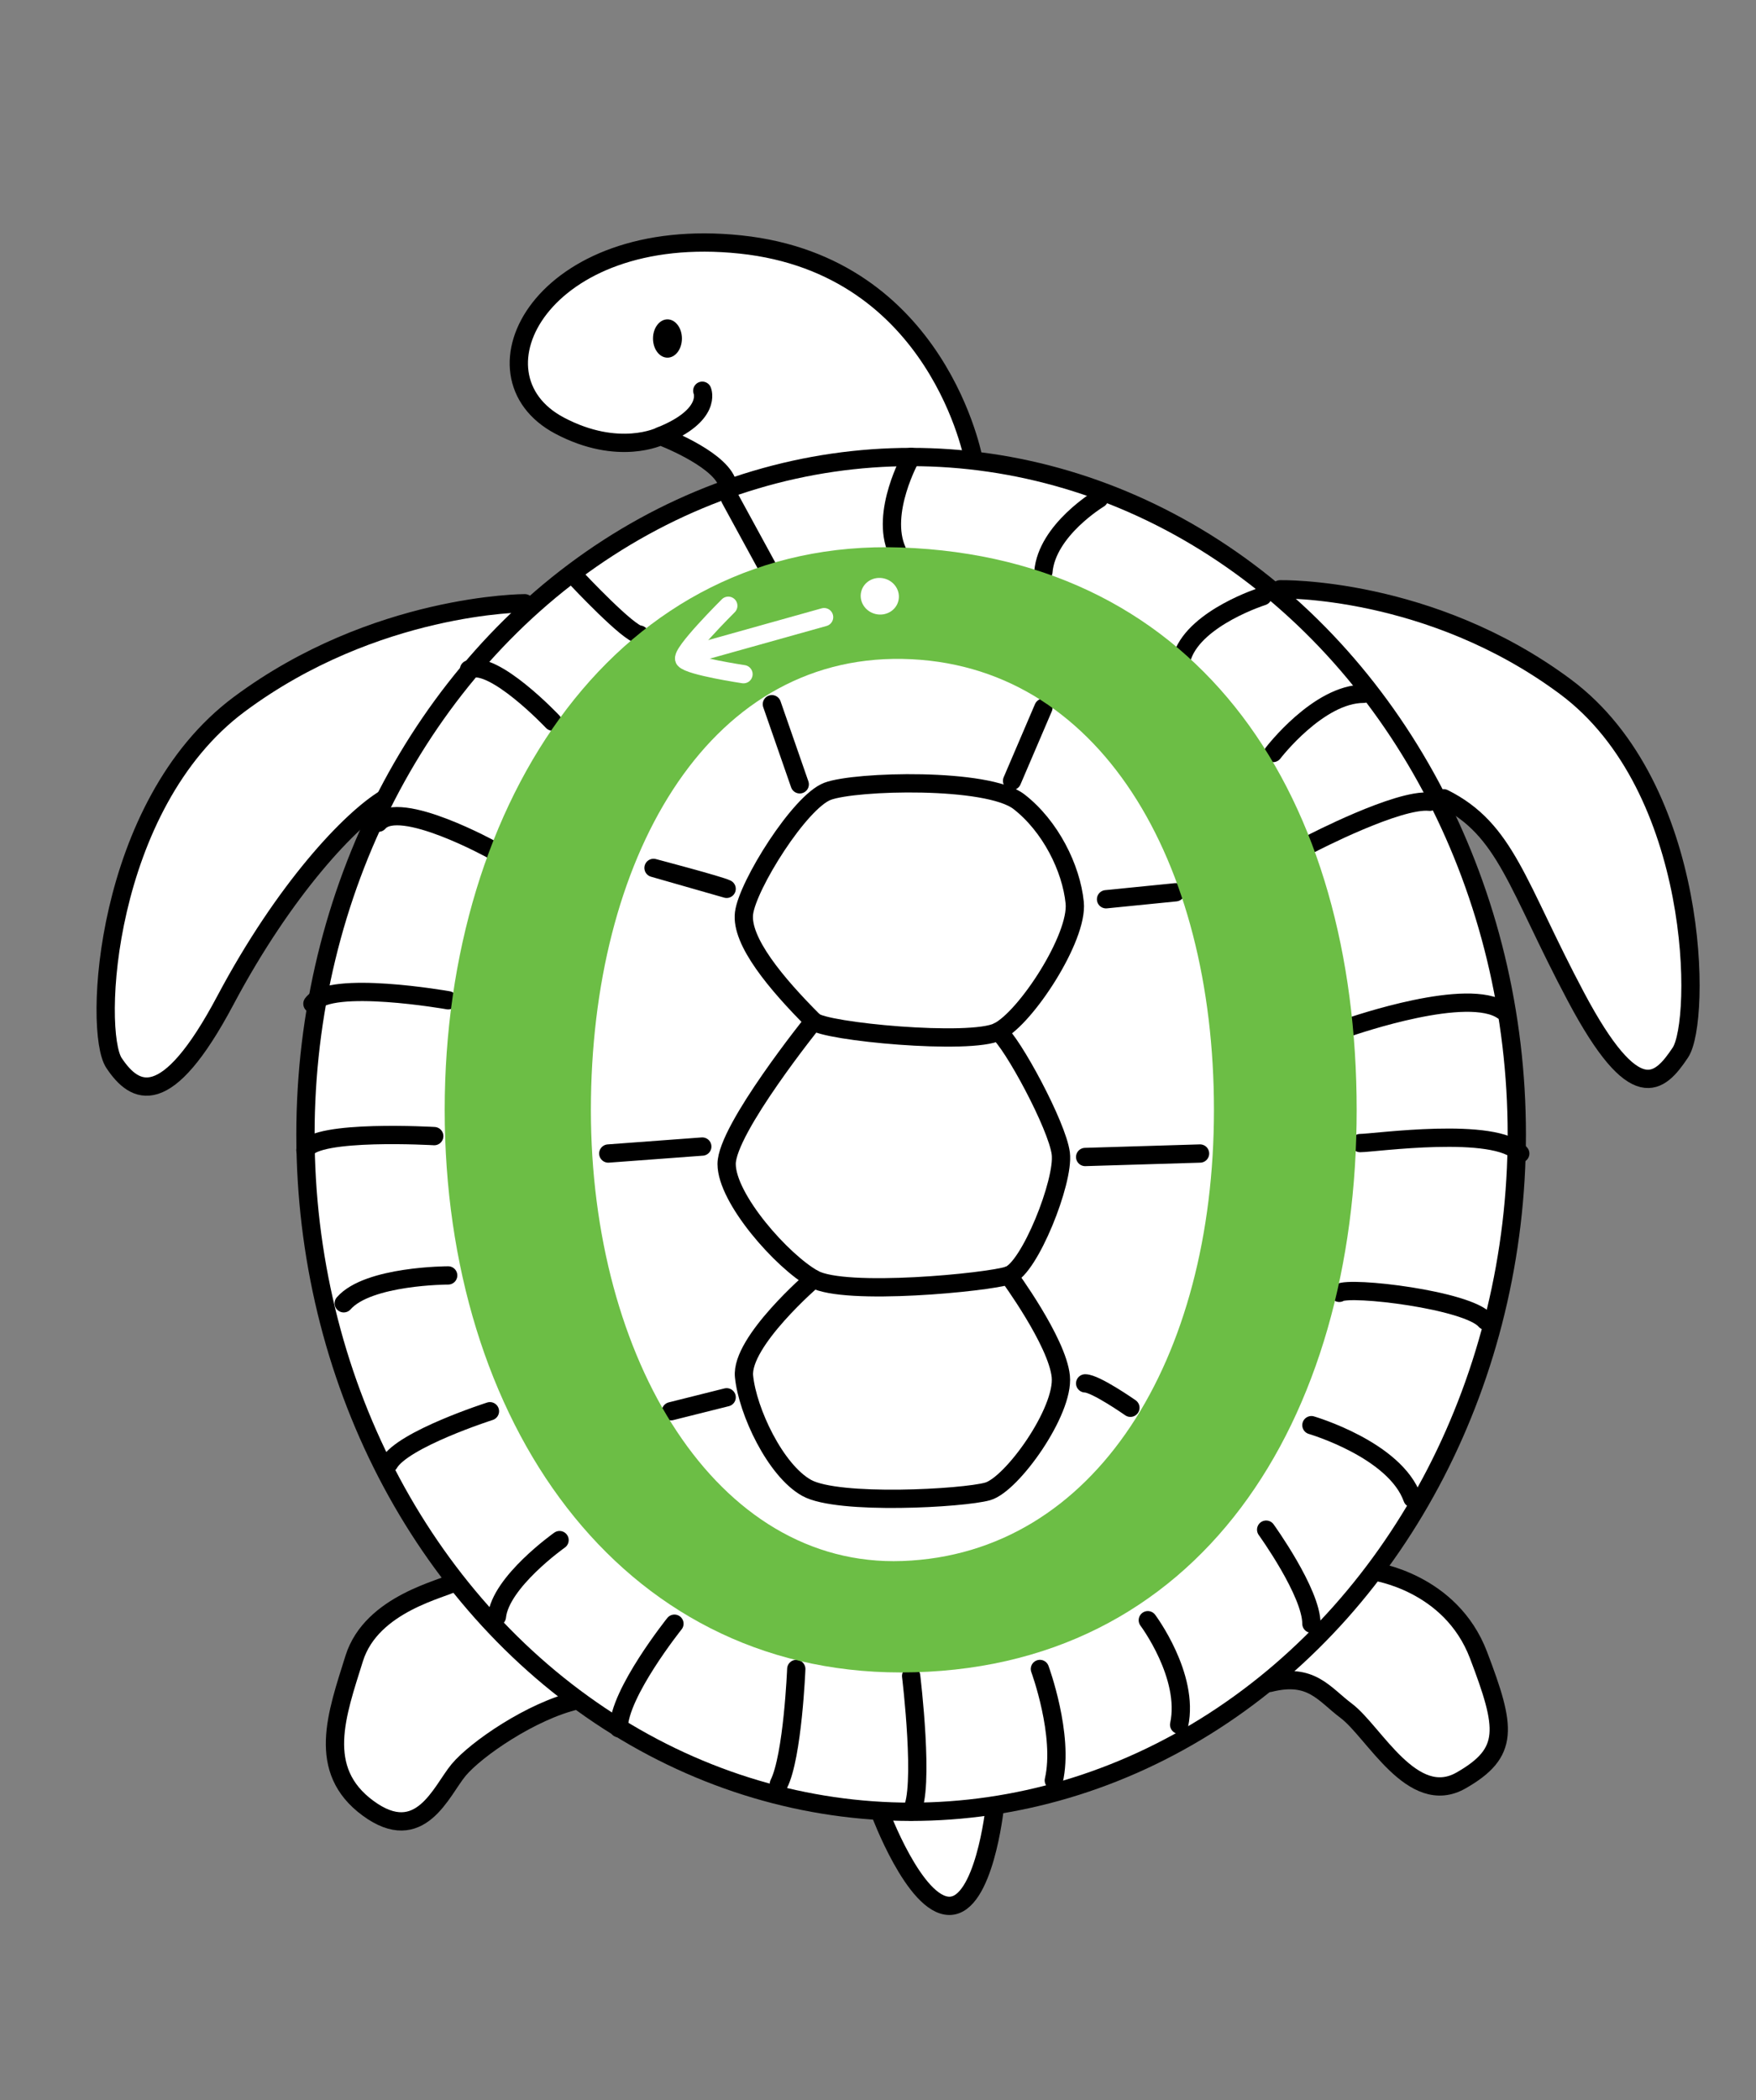
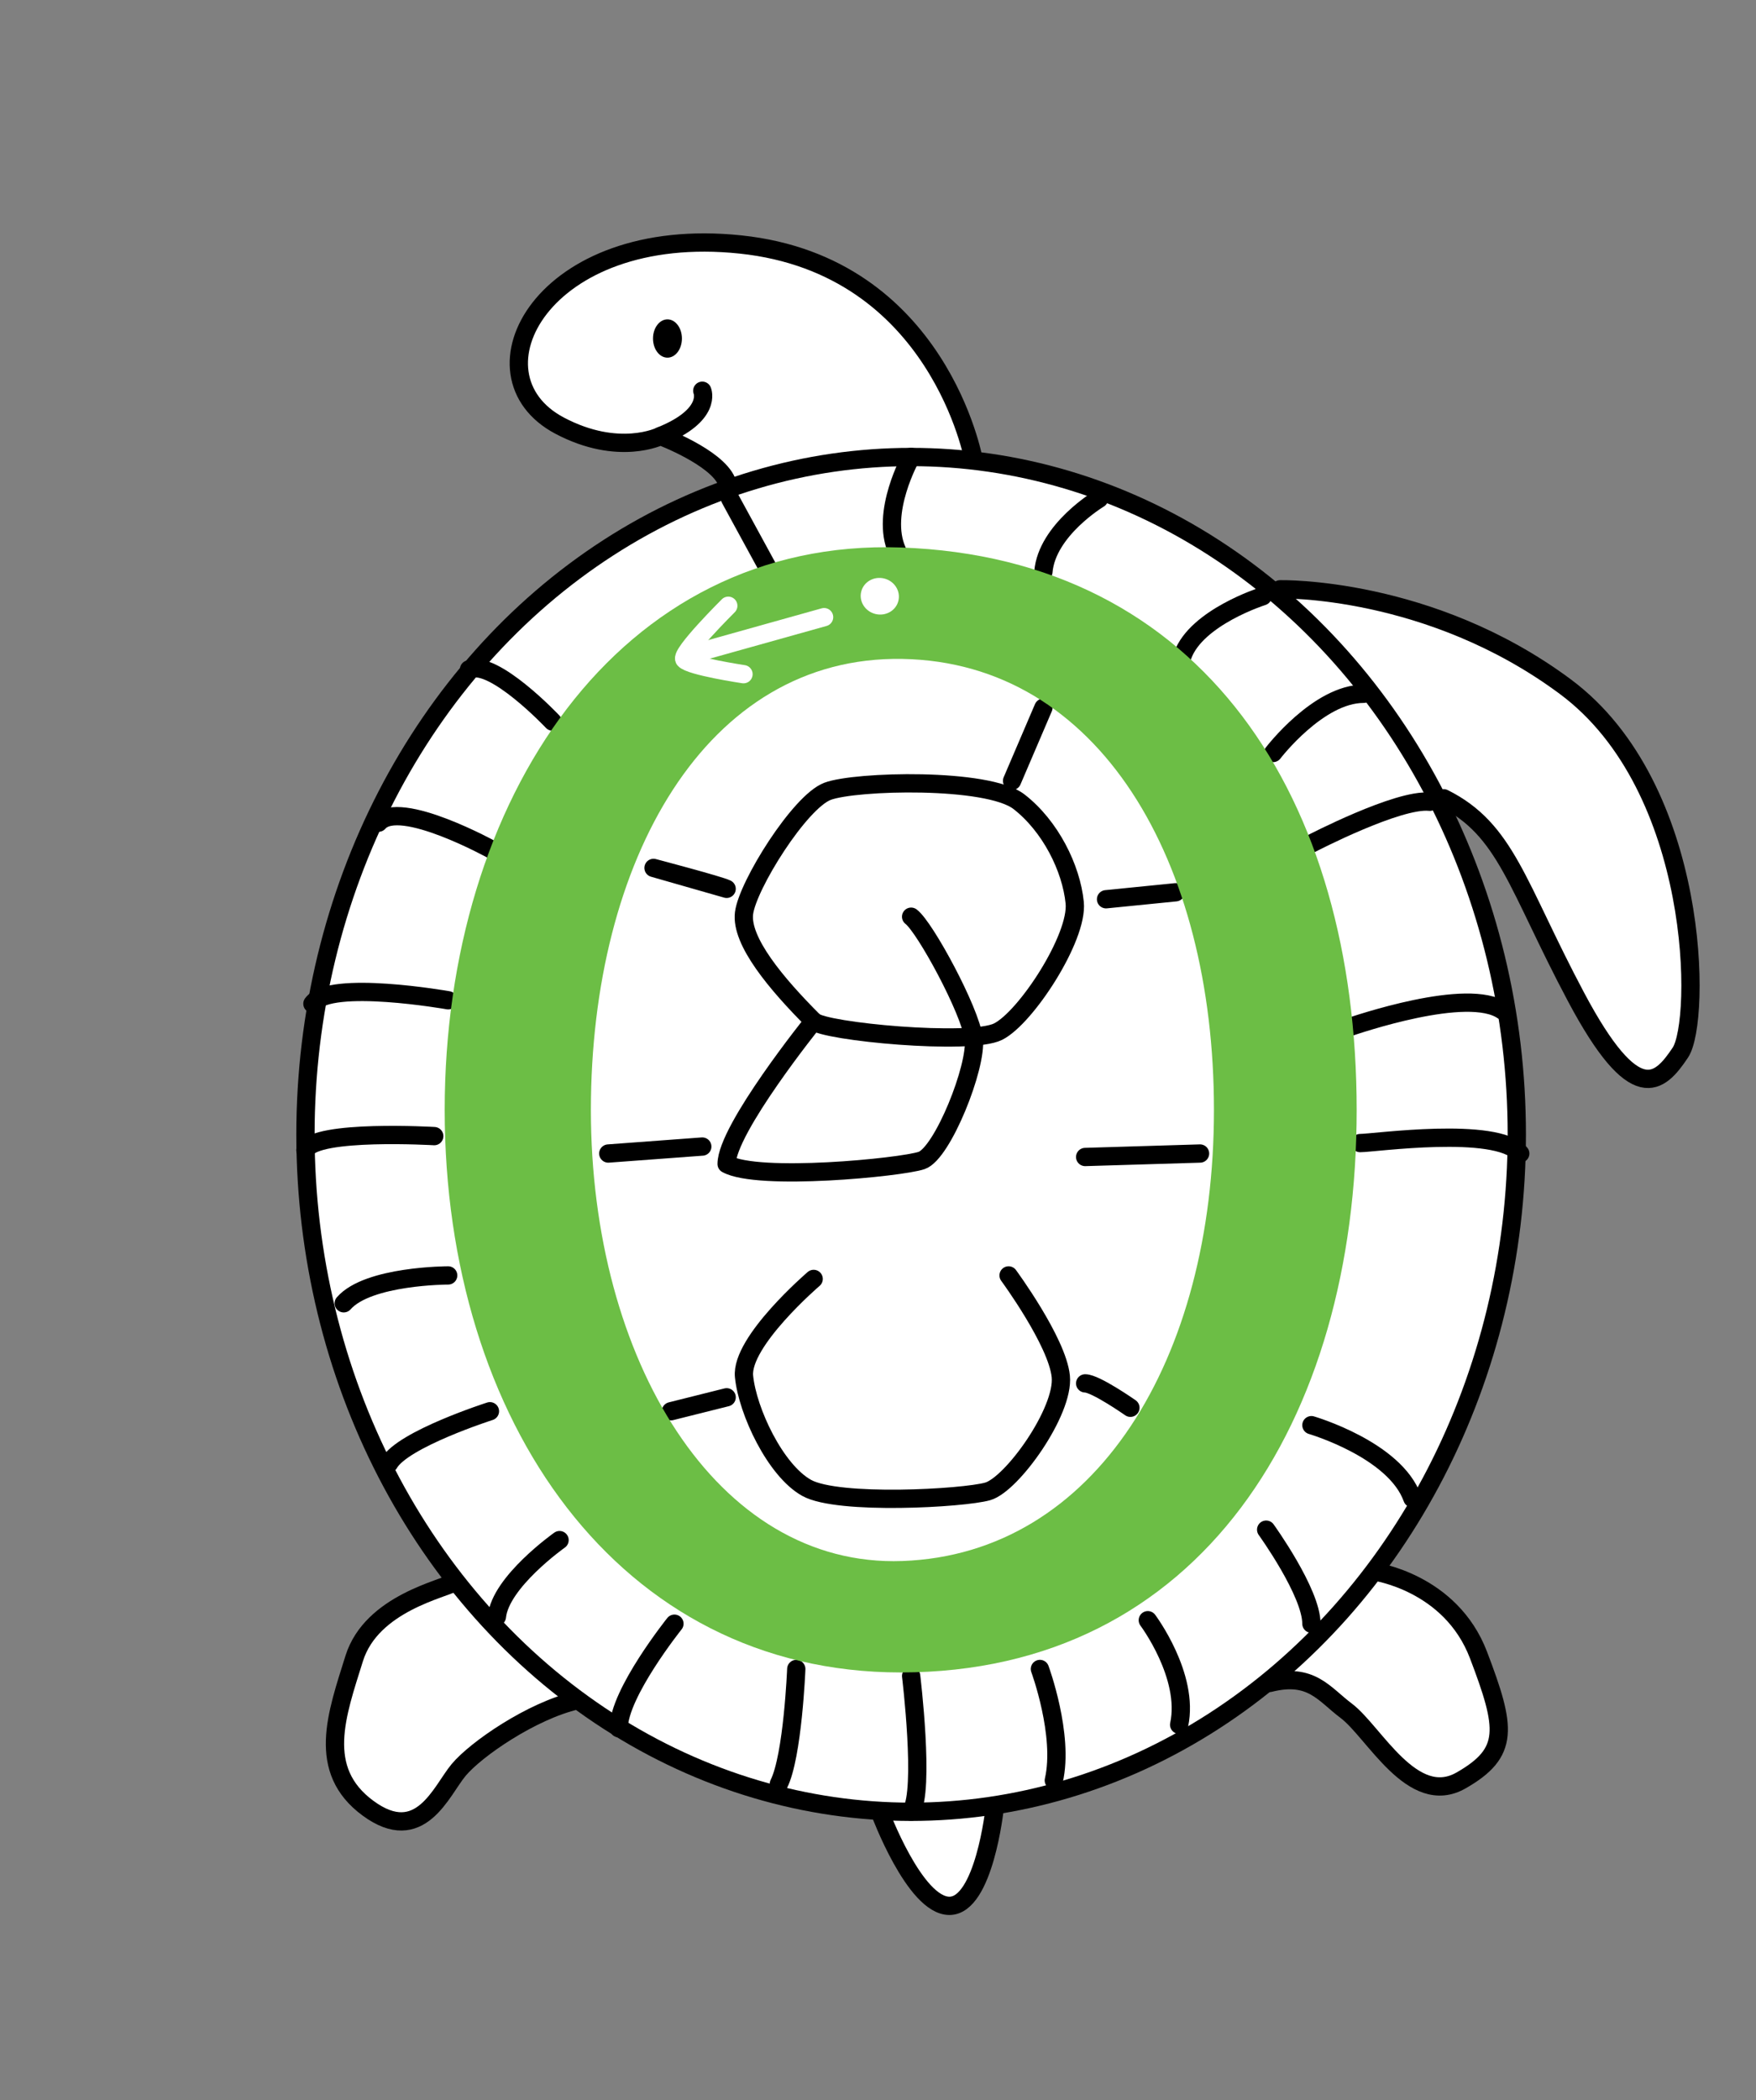
<svg xmlns="http://www.w3.org/2000/svg" version="1.1" id="Layer_1" x="0px" y="0px" width="83.659px" height="100px" viewBox="0 0 83.659 100" enable-background="new 0 0 83.659 100" xml:space="preserve">
  <rect x="0" y="0" width="83.659" height="100" fill="#808080" stroke="none" />
  <g>
    <path fill="#FFFFFF" stroke="#000000" stroke-width="0.871" stroke-linecap="round" stroke-linejoin="round" stroke-miterlimit="10" d="   M21.683,75.321c-0.497,0.33-3.979,0.994-4.809,3.648c-0.829,2.653-1.825,5.307,0.663,7.13c2.488,1.825,3.482-0.828,4.312-1.823   s3.482-2.818,5.638-3.317" />
    <path fill="#FFFFFF" stroke="#000000" stroke-width="0.871" stroke-linecap="round" stroke-linejoin="round" stroke-miterlimit="10" d="   M65.463,74.824c0,0,3.649,0.497,4.976,3.98c1.326,3.481,1.492,4.643-0.83,5.969c-2.321,1.326-4.146-2.321-5.472-3.315   c-1.07-0.803-1.659-1.826-3.648-1.327" />
    <path fill="#FFFFFF" stroke="#000000" stroke-width="0.871" stroke-linecap="round" stroke-linejoin="round" stroke-miterlimit="10" d="   M41.914,86.266c0,0,1.659,4.479,3.317,4.479s2.156-4.645,2.156-4.645" />
-     <path fill="#FFFFFF" stroke="#000000" stroke-width="0.871" stroke-linecap="round" stroke-linejoin="round" stroke-miterlimit="10" d="   M25,28.723c0,0-7.131,0-13.599,4.809c-6.467,4.81-6.965,15.589-5.97,17.08c0.995,1.494,2.488,2.322,5.307-2.984   c2.819-5.306,5.97-8.624,7.628-9.618" />
    <path fill="#FFFFFF" stroke="#000000" stroke-width="0.871" stroke-linecap="round" stroke-linejoin="round" stroke-miterlimit="10" d="   M60.986,28.059c0,0,7.13-0.167,13.598,4.643c6.467,4.811,6.467,15.921,5.473,17.413c-0.996,1.493-2.156,2.653-4.976-2.653   s-3.317-7.96-6.301-9.452" />
    <path fill="#FFFFFF" stroke="#000000" stroke-width="0.871" stroke-linecap="round" stroke-linejoin="round" stroke-miterlimit="10" d="   M46.392,21.923c0,0-1.659-9.287-11.111-10.282c-9.453-0.995-13.188,6.206-8.623,8.624c2.819,1.491,4.809,0.497,4.809,0.497   s2.654,0.994,3.152,2.156" />
    <ellipse fill="#FFFFFF" stroke="#000000" stroke-width="0.871" stroke-linecap="round" stroke-linejoin="round" stroke-miterlimit="10" cx="43.408" cy="54.013" rx="28.855" ry="32.253" />
    <path fill="#FFFFFF" stroke="#000000" stroke-width="0.871" stroke-linecap="round" stroke-linejoin="round" stroke-miterlimit="10" d="   M33.458,18.605c0,0,0.497,1.161-1.991,2.156" />
    <path fill="#FFFFFF" stroke="#000000" stroke-width="0.871" stroke-linecap="round" stroke-linejoin="round" stroke-miterlimit="10" d="   M43.408,21.756c0,0-1.494,2.654-0.664,4.478" />
    <path fill="none" stroke="#000000" stroke-width="0.871" stroke-linecap="round" stroke-linejoin="round" stroke-miterlimit="10" d="   M52.362,23.747c0,0-2.487,1.491-2.653,3.481" />
    <path fill="none" stroke="#000000" stroke-width="0.871" stroke-linecap="round" stroke-linejoin="round" stroke-miterlimit="10" d="   M60.157,28.39c0,0-3.151,0.995-3.814,2.819" />
    <path fill="none" stroke="#000000" stroke-width="0.871" stroke-linecap="round" stroke-linejoin="round" stroke-miterlimit="10" d="   M60.654,35.853c0,0,2.156-2.819,4.312-2.819" />
    <path fill="none" stroke="#000000" stroke-width="0.871" stroke-linecap="round" stroke-linejoin="round" stroke-miterlimit="10" d="   M62.478,40.165c0,0,4.146-2.156,5.639-1.99" />
    <path fill="none" stroke="#000000" stroke-width="0.871" stroke-linecap="round" stroke-linejoin="round" stroke-miterlimit="10" d="   M64.137,48.954c0.497-0.167,5.804-1.99,7.462-0.829" />
    <path fill="none" stroke="#000000" stroke-width="0.871" stroke-linecap="round" stroke-linejoin="round" stroke-miterlimit="10" d="   M64.8,54.426c0.663,0,6.468-0.829,7.627,0.498" />
-     <path fill="none" stroke="#000000" stroke-width="0.871" stroke-linecap="round" stroke-linejoin="round" stroke-miterlimit="10" d="   M63.806,61.557c0.497-0.332,6.136,0.332,6.964,1.326" />
    <path fill="none" stroke="#000000" stroke-width="0.871" stroke-linecap="round" stroke-linejoin="round" stroke-miterlimit="10" d="   M62.478,67.858c0,0,3.981,1.161,4.81,3.482" />
    <path fill="none" stroke="#000000" stroke-width="0.871" stroke-linecap="round" stroke-linejoin="round" stroke-miterlimit="10" d="   M60.322,72.833c0,0,2.156,2.985,2.156,4.478" />
    <path fill="none" stroke="#000000" stroke-width="0.871" stroke-linecap="round" stroke-linejoin="round" stroke-miterlimit="10" d="   M54.684,77.145c0,0,1.99,2.654,1.493,4.977" />
    <path fill="none" stroke="#000000" stroke-width="0.871" stroke-linecap="round" stroke-linejoin="round" stroke-miterlimit="10" d="   M49.543,79.467c0,0,1.161,3.151,0.663,5.307" />
    <path fill="none" stroke="#000000" stroke-width="0.871" stroke-linecap="round" stroke-linejoin="round" stroke-miterlimit="10" d="   M43.408,79.799c0,0,0.663,5.473,0,6.467" />
    <path fill="none" stroke="#000000" stroke-width="0.871" stroke-linecap="round" stroke-linejoin="round" stroke-miterlimit="10" d="   M37.936,79.467c0,0-0.167,4.146-0.83,5.473" />
    <path fill="none" stroke="#000000" stroke-width="0.871" stroke-linecap="round" stroke-linejoin="round" stroke-miterlimit="10" d="   M32.131,77.311c0,0-2.654,3.317-2.654,4.976" />
    <path fill="none" stroke="#000000" stroke-width="0.871" stroke-linecap="round" stroke-linejoin="round" stroke-miterlimit="10" d="   M26.658,73.331c0,0-2.819,1.99-2.985,3.648" />
    <path fill="none" stroke="#000000" stroke-width="0.871" stroke-linecap="round" stroke-linejoin="round" stroke-miterlimit="10" d="   M23.341,67.195c0,0-4.146,1.327-4.809,2.486" />
    <path fill="none" stroke="#000000" stroke-width="0.871" stroke-linecap="round" stroke-linejoin="round" stroke-miterlimit="10" d="   M21.352,60.728c0,0-3.814,0-4.976,1.327" />
    <path fill="none" stroke="#000000" stroke-width="0.871" stroke-linecap="round" stroke-linejoin="round" stroke-miterlimit="10" d="   M20.688,54.095c0,0-5.639-0.331-6.137,0.663" />
    <path fill="none" stroke="#000000" stroke-width="0.871" stroke-linecap="round" stroke-linejoin="round" stroke-miterlimit="10" d="   M21.352,47.627c0,0-5.638-0.994-6.468,0.166" />
    <path fill="none" stroke="#000000" stroke-width="0.871" stroke-linecap="round" stroke-linejoin="round" stroke-miterlimit="10" d="   M23.507,40.496c0,0-4.478-2.487-5.472-1.326" />
    <path fill="none" stroke="#000000" stroke-width="0.871" stroke-linecap="round" stroke-linejoin="round" stroke-miterlimit="10" d="   M26.326,34.359c0,0-2.819-2.984-3.98-2.487" />
-     <path fill="none" stroke="#000000" stroke-width="0.871" stroke-linecap="round" stroke-linejoin="round" stroke-miterlimit="10" d="   M30.473,30.215c-0.498,0-2.986-2.654-2.986-2.654" />
    <line fill="none" stroke="#000000" stroke-width="0.871" stroke-linecap="round" stroke-linejoin="round" stroke-miterlimit="10" x1="36.774" y1="27.395" x2="34.784" y2="23.747" />
    <path fill="none" stroke="#000000" stroke-width="0.871" stroke-linecap="round" stroke-linejoin="round" stroke-miterlimit="10" d="   M31.135,41.325l3.483,0.996C34.287,42.154,31.135,41.325,31.135,41.325z" />
-     <line fill="none" stroke="#000000" stroke-width="0.871" stroke-linecap="round" stroke-linejoin="round" stroke-miterlimit="10" x1="36.774" y1="33.531" x2="38.101" y2="37.345" />
    <line fill="none" stroke="#000000" stroke-width="0.871" stroke-linecap="round" stroke-linejoin="round" stroke-miterlimit="10" x1="49.709" y1="33.697" x2="48.217" y2="37.18" />
    <line fill="none" stroke="#000000" stroke-width="0.871" stroke-linecap="round" stroke-linejoin="round" stroke-miterlimit="10" x1="52.694" y1="42.817" x2="56.011" y2="42.485" />
    <line fill="none" stroke="#000000" stroke-width="0.871" stroke-linecap="round" stroke-linejoin="round" stroke-miterlimit="10" x1="51.699" y1="55.089" x2="57.172" y2="54.924" />
    <path fill="none" stroke="#000000" stroke-width="0.871" stroke-linecap="round" stroke-linejoin="round" stroke-miterlimit="10" d="   M51.699,65.868c0.497,0,2.155,1.161,2.155,1.161" />
    <line fill="none" stroke="#000000" stroke-width="0.871" stroke-linecap="round" stroke-linejoin="round" stroke-miterlimit="10" x1="34.619" y1="66.531" x2="31.965" y2="67.195" />
    <line fill="none" stroke="#000000" stroke-width="0.871" stroke-linecap="round" stroke-linejoin="round" stroke-miterlimit="10" x1="33.458" y1="54.592" x2="28.98" y2="54.924" />
    <path fill="none" stroke="#000000" stroke-width="0.871" stroke-linecap="round" stroke-linejoin="round" stroke-miterlimit="10" d="   M38.764,48.622c-1.787-1.786-3.483-3.813-3.317-5.142c0.166-1.326,2.654-5.306,3.98-5.803c1.326-0.498,7.628-0.664,9.12,0.497   c1.493,1.159,2.488,3.15,2.654,4.809c0.166,1.658-2.321,5.472-3.649,6.137C46.227,49.783,39.261,49.12,38.764,48.622z" />
-     <path fill="none" stroke="#000000" stroke-width="0.871" stroke-linecap="round" stroke-linejoin="round" stroke-miterlimit="10" d="   M38.764,48.622c0,0-4.146,5.142-4.146,6.8s2.653,4.643,4.146,5.472c1.492,0.828,8.292,0.167,9.287-0.166   c0.995-0.332,2.653-4.478,2.487-5.804c-0.166-1.327-2.321-5.307-2.985-5.804" />
+     <path fill="none" stroke="#000000" stroke-width="0.871" stroke-linecap="round" stroke-linejoin="round" stroke-miterlimit="10" d="   M38.764,48.622c0,0-4.146,5.142-4.146,6.8c1.492,0.828,8.292,0.167,9.287-0.166   c0.995-0.332,2.653-4.478,2.487-5.804c-0.166-1.327-2.321-5.307-2.985-5.804" />
    <path fill="none" stroke="#000000" stroke-width="0.871" stroke-linecap="round" stroke-linejoin="round" stroke-miterlimit="10" d="   M38.764,60.895c0,0-3.483,2.984-3.317,4.643c0.166,1.658,1.492,4.478,2.985,5.307s7.462,0.497,8.624,0.166   c1.161-0.332,3.648-3.814,3.482-5.473c-0.166-1.658-2.487-4.81-2.487-4.81" />
    <path d="M32.488,16.118c0,0.504-0.309,0.912-0.689,0.912c-0.381,0-0.689-0.408-0.689-0.912c0-0.503,0.309-0.912,0.689-0.912   C32.18,15.206,32.488,15.615,32.488,16.118" />
    <path fill="#6CBE45" d="M42.91,26.068C29.481,25.605,21.186,38.06,21.186,52.851c0,14.792,8.291,26.781,21.724,26.781   c14.262,0,21.724-11.989,21.724-26.781C64.634,38.06,57.337,26.566,42.91,26.068 M42.992,74.326   c-8.868,0.32-14.841-9.614-14.841-21.476c0-11.86,5.472-21.642,14.841-21.476c9.37,0.166,14.843,9.615,14.843,21.476   C57.835,64.712,52.196,73.994,42.992,74.326" />
    <path fill="#FFFFFF" d="M41.03,28.169c0.117-0.466,0.607-0.746,1.096-0.624s0.791,0.6,0.674,1.066   c-0.116,0.467-0.607,0.744-1.095,0.623C41.215,29.112,40.913,28.636,41.03,28.169" />
    <line fill="none" stroke="#FFFFFF" stroke-width="0.871" stroke-linecap="round" stroke-linejoin="round" stroke-miterlimit="10" x1="39.261" y1="29.385" x2="32.646" y2="31.236" />
    <path fill="none" stroke="#FFFFFF" stroke-width="0.871" stroke-linecap="round" stroke-linejoin="round" stroke-miterlimit="10" d="   M35.421,32.101c0,0-2.555-0.382-2.815-0.703c-0.216-0.266,2.091-2.555,2.091-2.555" />
  </g>
</svg>